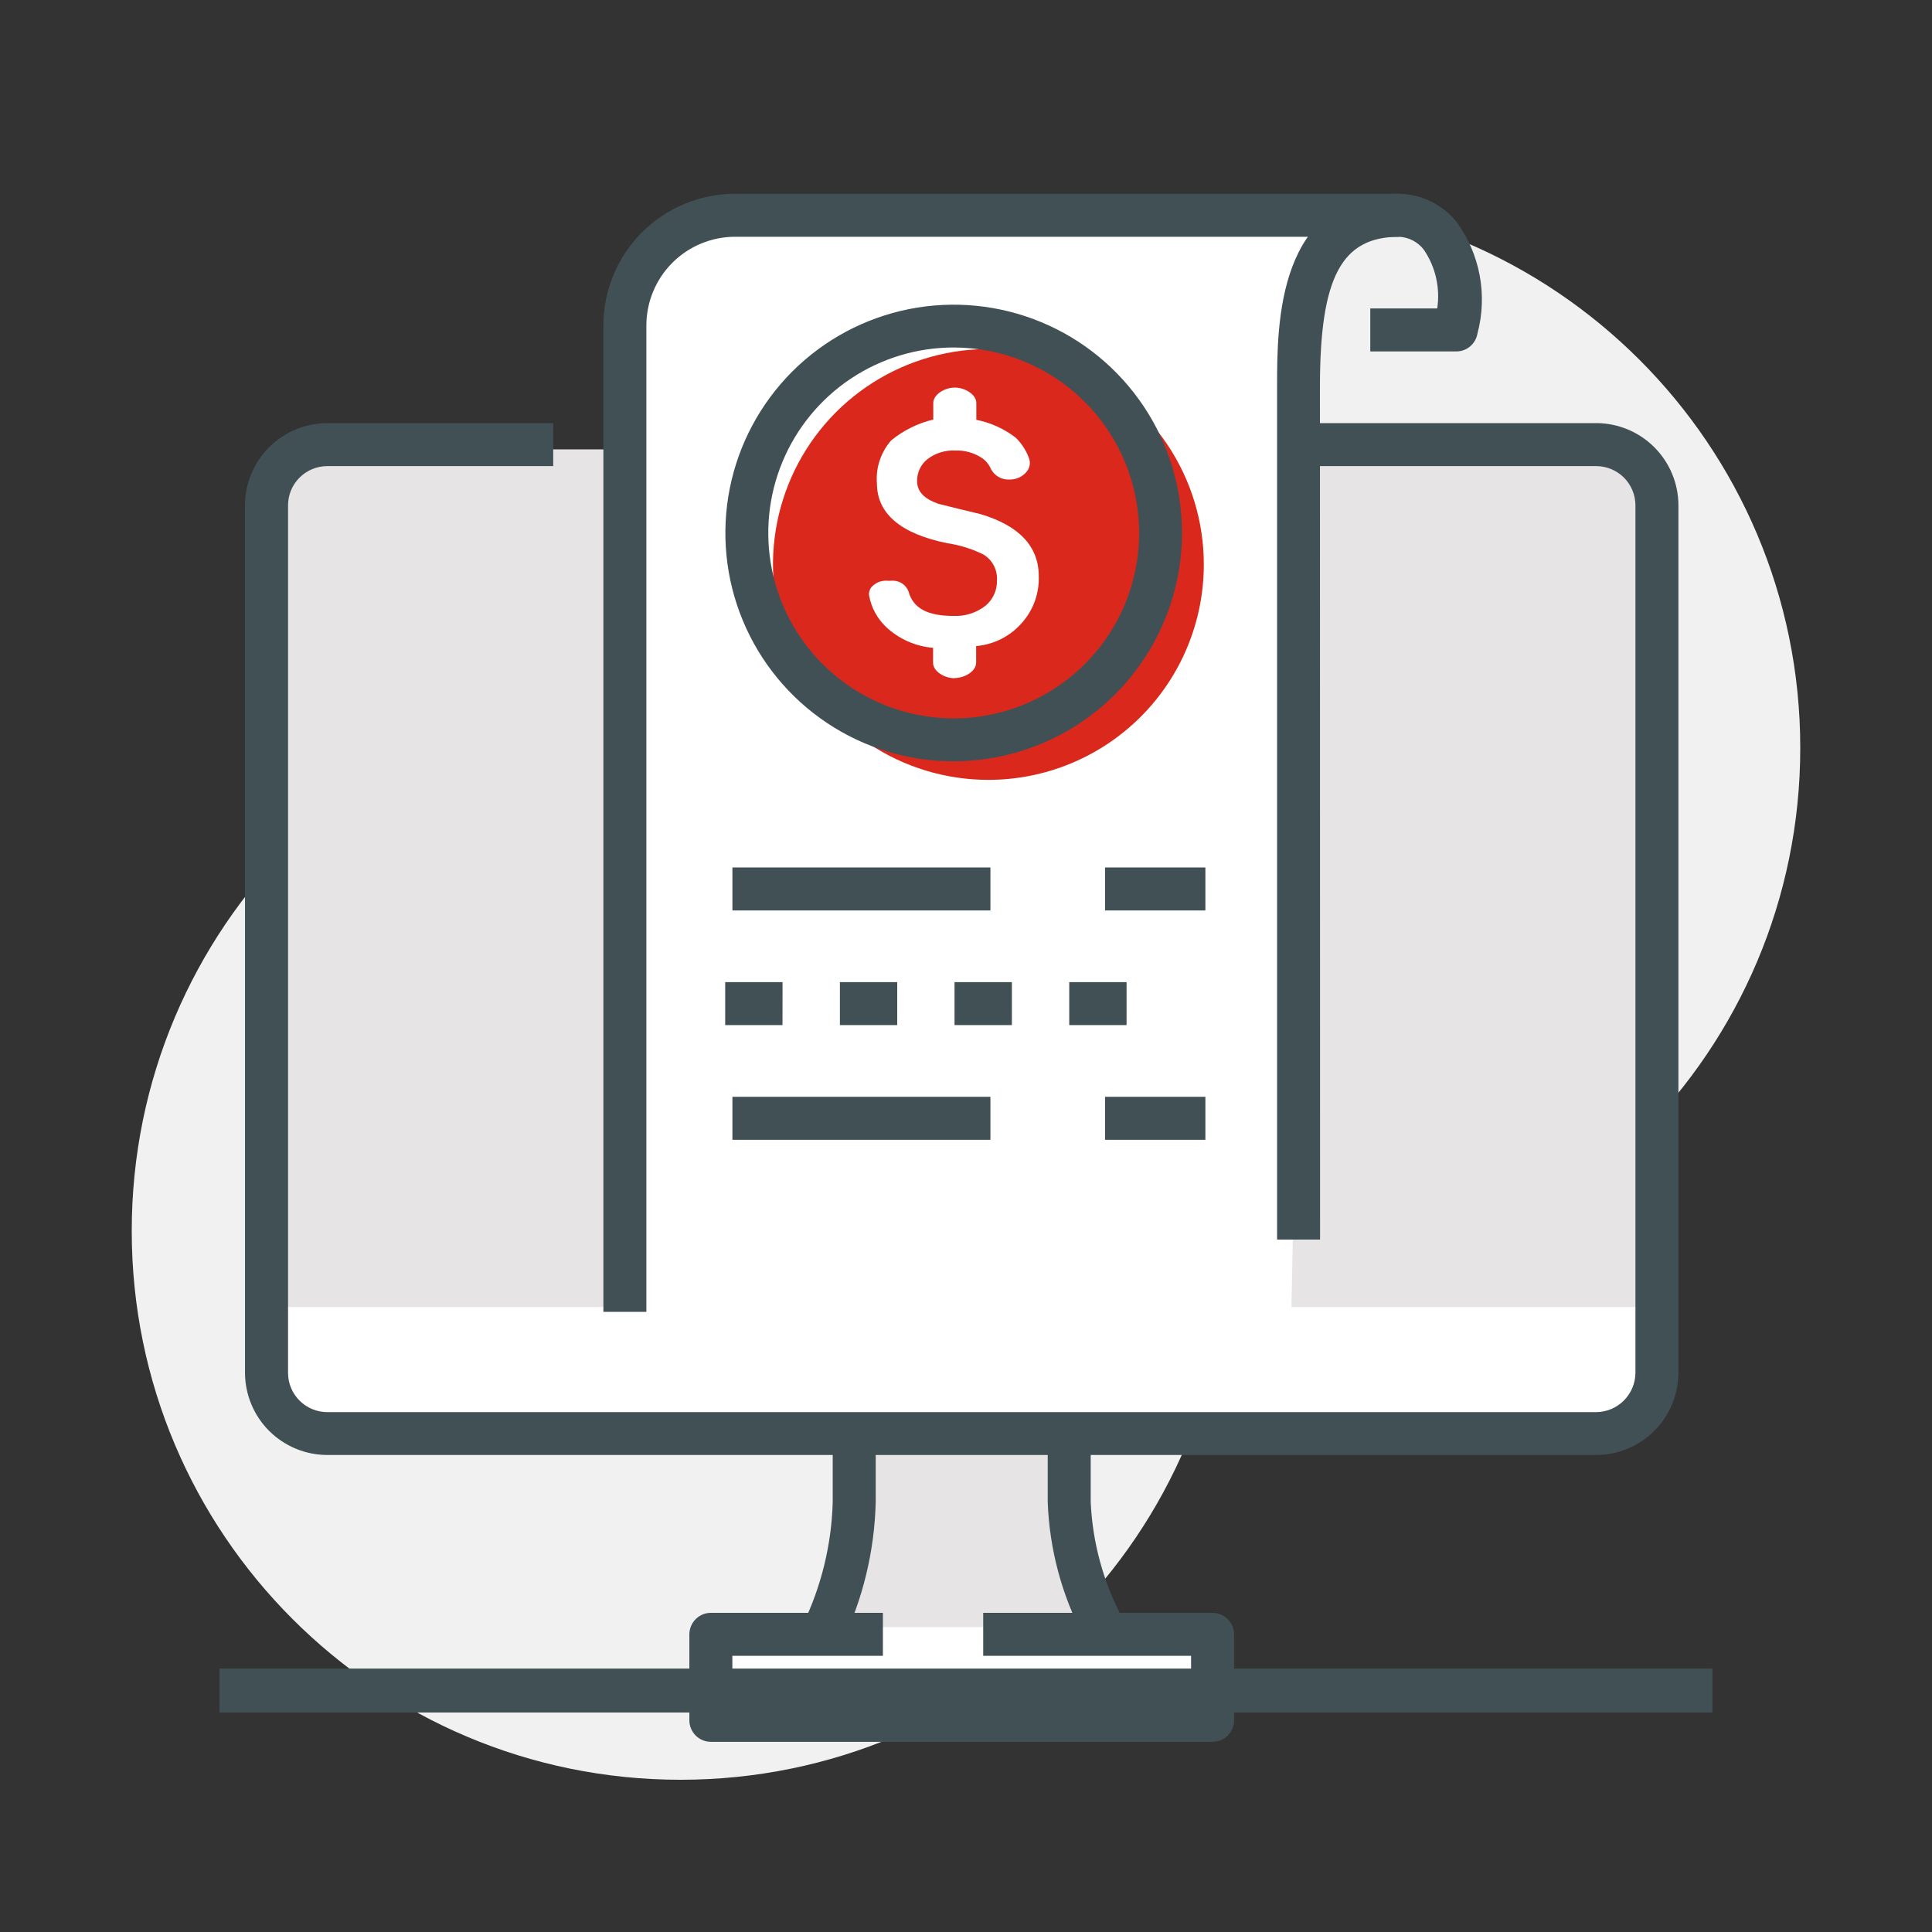
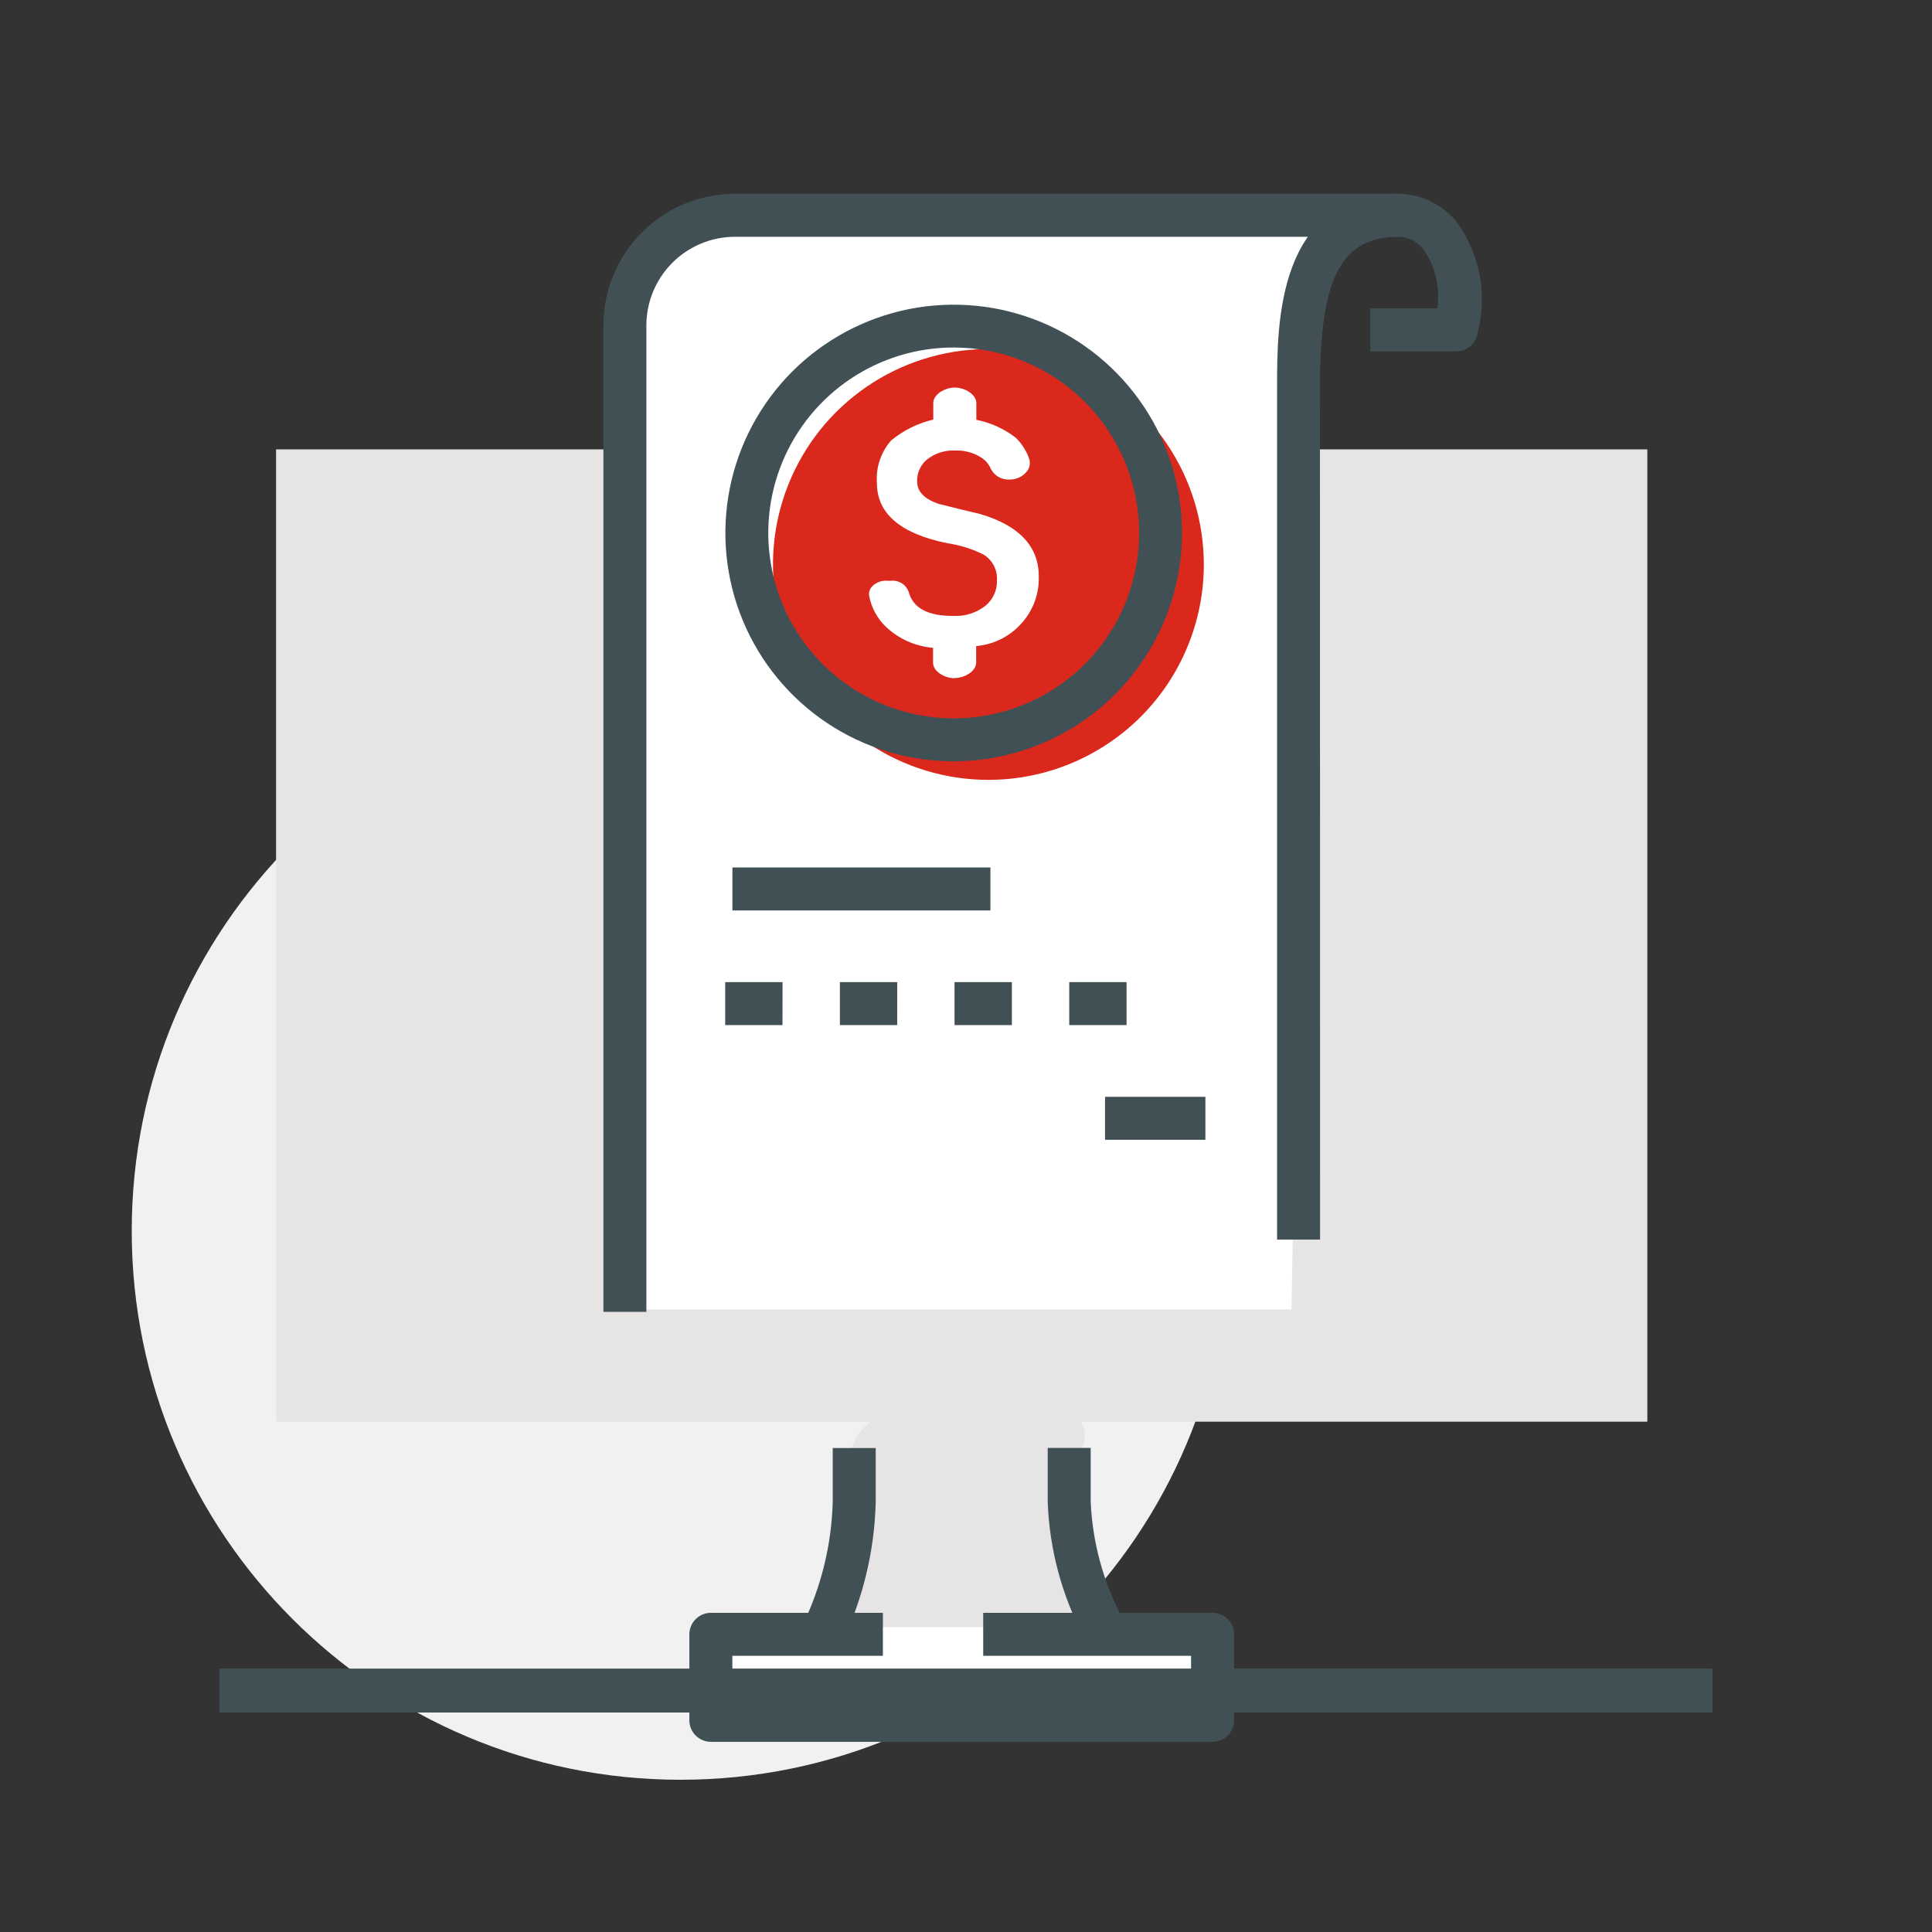
<svg xmlns="http://www.w3.org/2000/svg" width="64" height="64" viewBox="0 0 64 64" fill="none">
  <rect x="0" y="0" width="64" height="64" fill="#333333" stroke="none" />
  <g clip-path="url(#clip0_812_12461)">
-     <path d="M41.455 42.957C51.496 42.957 59.636 34.817 59.636 24.775C59.636 14.734 51.496 6.594 41.455 6.594C31.413 6.594 23.273 14.734 23.273 24.775C23.273 34.817 31.413 42.957 41.455 42.957Z" fill="#F1F1F1" />
    <path d="M22.545 58.957C32.587 58.957 40.727 50.817 40.727 40.775C40.727 30.734 32.587 22.593 22.545 22.593C12.504 22.593 4.364 30.734 4.364 40.775C4.364 50.817 12.504 58.957 22.545 58.957Z" fill="#F1F1F1" />
    <path d="M28.333 47.69C28.042 48.217 28.258 48.403 28.057 49.872C27.68 52.598 26.768 53.146 27.068 53.987C27.863 56.225 35.703 56.217 36.406 54.224C36.444 53.611 36.377 52.995 36.208 52.404C35.939 50.899 35.734 50.673 35.654 49.833C35.498 48.192 36.159 47.83 35.852 47.181C35.062 45.513 29.543 45.504 28.333 47.696" fill="#E6E4E4" />
    <path d="M39.85 53.901H23.469V56.434H39.85V53.901Z" fill="white" />
    <path d="M54.57 14.886H9.145V47.095H54.57V14.886Z" fill="#E6E4E4" />
-     <path d="M54.57 43.298H9.145V47.097H54.57V43.298Z" fill="white" />
    <path d="M42.78 43.376H20.937V10.295C20.937 9.54 21.237 8.815 21.771 8.28C22.306 7.746 23.03 7.446 23.786 7.446L43.492 7.287L42.78 43.376Z" fill="white" />
-     <path d="M52.876 48.198H10.841C10.119 48.197 9.428 47.911 8.917 47.401C8.406 46.892 8.119 46.201 8.116 45.479V16.739C8.117 16.017 8.405 15.325 8.916 14.814C9.426 14.304 10.118 14.017 10.841 14.016H18.326V15.44H10.841C10.496 15.441 10.166 15.578 9.923 15.821C9.679 16.064 9.542 16.395 9.542 16.739V45.479C9.542 45.824 9.679 46.154 9.923 46.397C10.166 46.641 10.496 46.778 10.841 46.778H52.877C53.221 46.776 53.549 46.638 53.792 46.395C54.035 46.152 54.173 45.823 54.176 45.479V16.739C54.175 16.395 54.038 16.064 53.795 15.821C53.551 15.578 53.221 15.441 52.877 15.44H43.491V14.016H52.876C53.597 14.017 54.29 14.304 54.8 14.814C55.311 15.325 55.599 16.017 55.6 16.739V45.481C55.597 46.202 55.309 46.892 54.798 47.402C54.288 47.911 53.596 48.197 52.876 48.198Z" fill="#415055" />
    <path d="M27.865 54.465L26.599 53.812C27.209 52.546 27.546 51.165 27.585 49.76V47.967H29.009V49.76C28.969 51.392 28.579 52.997 27.865 54.465Z" fill="#415055" />
    <path d="M35.914 54.249C35.178 52.863 34.765 51.328 34.707 49.76V47.965H36.131V49.758C36.191 51.099 36.549 52.409 37.178 53.594L35.914 54.249Z" fill="#415055" />
    <path d="M40.167 57.7H23.549C23.36 57.7 23.179 57.625 23.045 57.492C22.912 57.358 22.836 57.177 22.836 56.988V54.14C22.836 53.951 22.912 53.769 23.045 53.636C23.179 53.502 23.36 53.427 23.549 53.427H29.247V54.851H24.26V56.275H39.456V54.851H32.57V53.427H40.167C40.356 53.427 40.538 53.502 40.671 53.636C40.805 53.769 40.88 53.951 40.88 54.14V56.989C40.88 57.178 40.805 57.359 40.671 57.493C40.538 57.627 40.356 57.7 40.167 57.7Z" fill="#415055" />
    <path d="M56.726 55.274H7.271V56.729H56.726V55.274Z" fill="#415055" />
    <path d="M21.412 43.456H19.988V10.783C19.988 9.625 20.448 8.515 21.266 7.697C22.085 6.879 23.195 6.419 24.352 6.419H46.345V7.843H24.352C23.966 7.843 23.584 7.919 23.227 8.067C22.87 8.214 22.546 8.431 22.273 8.704C22 8.977 21.784 9.301 21.636 9.658C21.488 10.014 21.412 10.396 21.412 10.783V43.456Z" fill="#415055" />
    <path d="M43.729 41.062H42.305V12.804C42.305 10.732 42.305 6.419 46.342 6.419C46.707 6.425 47.067 6.511 47.396 6.671C47.724 6.83 48.015 7.06 48.246 7.343C48.632 7.869 48.894 8.475 49.015 9.116C49.135 9.757 49.111 10.417 48.943 11.047C48.915 11.214 48.829 11.365 48.7 11.474C48.572 11.583 48.409 11.642 48.24 11.642H45.392V10.218H47.61C47.713 9.534 47.553 8.835 47.161 8.265C47.063 8.14 46.94 8.037 46.798 7.964C46.657 7.892 46.502 7.851 46.343 7.844C44.439 7.844 43.725 9.188 43.725 12.804L43.729 41.062Z" fill="#415055" />
    <path d="M32.809 28.736H24.262V30.16H32.809V28.736Z" fill="#415055" />
-     <path d="M39.93 28.736H36.606V30.16H39.93V28.736Z" fill="#415055" />
    <path d="M37.319 33.958H35.42V32.534H37.319V33.958ZM33.52 33.958H31.62V32.534H33.52V33.958ZM29.721 33.958H27.823V32.534H29.722L29.721 33.958ZM25.921 33.958H24.023V32.534H25.923L25.921 33.958Z" fill="#415055" />
-     <path d="M32.809 36.333H24.262V37.757H32.809V36.333Z" fill="#415055" />
    <path d="M39.93 36.333H36.606V37.757H39.93V36.333Z" fill="#415055" />
    <path d="M39.878 18.698C39.878 17.287 39.459 15.907 38.675 14.734C37.891 13.56 36.776 12.646 35.472 12.105C34.169 11.565 32.734 11.424 31.35 11.699C29.965 11.975 28.694 12.654 27.696 13.652C26.698 14.65 26.018 15.922 25.743 17.306C25.468 18.69 25.609 20.125 26.149 21.429C26.689 22.733 27.604 23.848 28.777 24.632C29.951 25.416 31.33 25.834 32.742 25.834C34.634 25.834 36.449 25.082 37.788 23.744C39.126 22.406 39.878 20.591 39.878 18.698Z" fill="#DA291C" />
    <path d="M31.622 22.467C31.286 22.467 30.909 22.239 30.909 21.956V21.46C30.323 21.411 29.771 21.165 29.344 20.761C29.059 20.487 28.866 20.131 28.793 19.743C28.782 19.682 28.786 19.62 28.806 19.562C28.826 19.504 28.86 19.452 28.905 19.411C28.973 19.347 29.055 19.298 29.144 19.268C29.233 19.239 29.328 19.229 29.421 19.239H29.507C29.631 19.224 29.757 19.251 29.864 19.316C29.971 19.381 30.053 19.48 30.097 19.597C30.25 20.157 30.739 20.404 31.588 20.404C31.97 20.421 32.345 20.301 32.646 20.066C32.77 19.963 32.868 19.834 32.934 19.687C33 19.541 33.031 19.381 33.025 19.22C33.036 19.05 32.999 18.881 32.919 18.73C32.84 18.58 32.721 18.454 32.574 18.367C32.201 18.182 31.8 18.057 31.387 17.996C29.835 17.683 29.049 17.014 29.049 16.007C29.029 15.751 29.06 15.494 29.142 15.25C29.223 15.007 29.352 14.782 29.521 14.589C29.928 14.256 30.405 14.02 30.916 13.898V13.35C30.916 13.069 31.291 12.839 31.629 12.839C31.966 12.839 32.342 13.068 32.342 13.35V13.907C32.818 14.001 33.267 14.205 33.651 14.502C33.845 14.692 33.994 14.924 34.087 15.18C34.113 15.25 34.121 15.326 34.11 15.4C34.099 15.474 34.071 15.544 34.026 15.604C33.958 15.694 33.87 15.766 33.769 15.814C33.668 15.863 33.556 15.887 33.444 15.885C33.318 15.893 33.193 15.864 33.083 15.802C32.972 15.739 32.883 15.647 32.825 15.535C32.761 15.383 32.654 15.254 32.516 15.164C32.257 14.996 31.952 14.912 31.643 14.924C31.31 14.907 30.981 15.01 30.717 15.215C30.609 15.302 30.522 15.413 30.464 15.539C30.406 15.665 30.377 15.803 30.381 15.942C30.381 16.281 30.611 16.524 31.084 16.689C31.539 16.804 32.003 16.918 32.468 17.027C33.758 17.407 34.41 18.099 34.41 19.085C34.43 19.645 34.237 20.191 33.869 20.614C33.482 21.069 32.931 21.352 32.336 21.402V21.951C32.336 22.233 31.961 22.461 31.623 22.461" fill="white" />
    <path d="M31.593 25.22C30.097 25.22 28.634 24.777 27.391 23.946C26.147 23.114 25.177 21.933 24.605 20.551C24.032 19.169 23.883 17.648 24.174 16.181C24.466 14.714 25.187 13.366 26.244 12.308C27.302 11.251 28.65 10.53 30.117 10.238C31.584 9.947 33.105 10.096 34.487 10.669C35.869 11.241 37.05 12.211 37.882 13.454C38.713 14.698 39.156 16.161 39.156 17.657C39.153 19.662 38.355 21.584 36.938 23.002C35.52 24.419 33.598 25.217 31.593 25.22ZM31.593 11.511C30.378 11.511 29.19 11.871 28.18 12.546C27.17 13.221 26.383 14.181 25.918 15.303C25.453 16.425 25.331 17.661 25.568 18.852C25.805 20.044 26.39 21.138 27.249 21.997C28.108 22.856 29.203 23.441 30.394 23.678C31.586 23.915 32.821 23.794 33.943 23.329C35.066 22.864 36.025 22.076 36.7 21.066C37.375 20.056 37.735 18.869 37.735 17.654C37.733 16.025 37.086 14.464 35.934 13.312C34.782 12.161 33.221 11.513 31.593 11.511Z" fill="#415055" />
  </g>
  <defs>
    <clipPath id="clip0_812_12461">
      <rect width="64" height="64" fill="white" />
    </clipPath>
  </defs>
</svg>